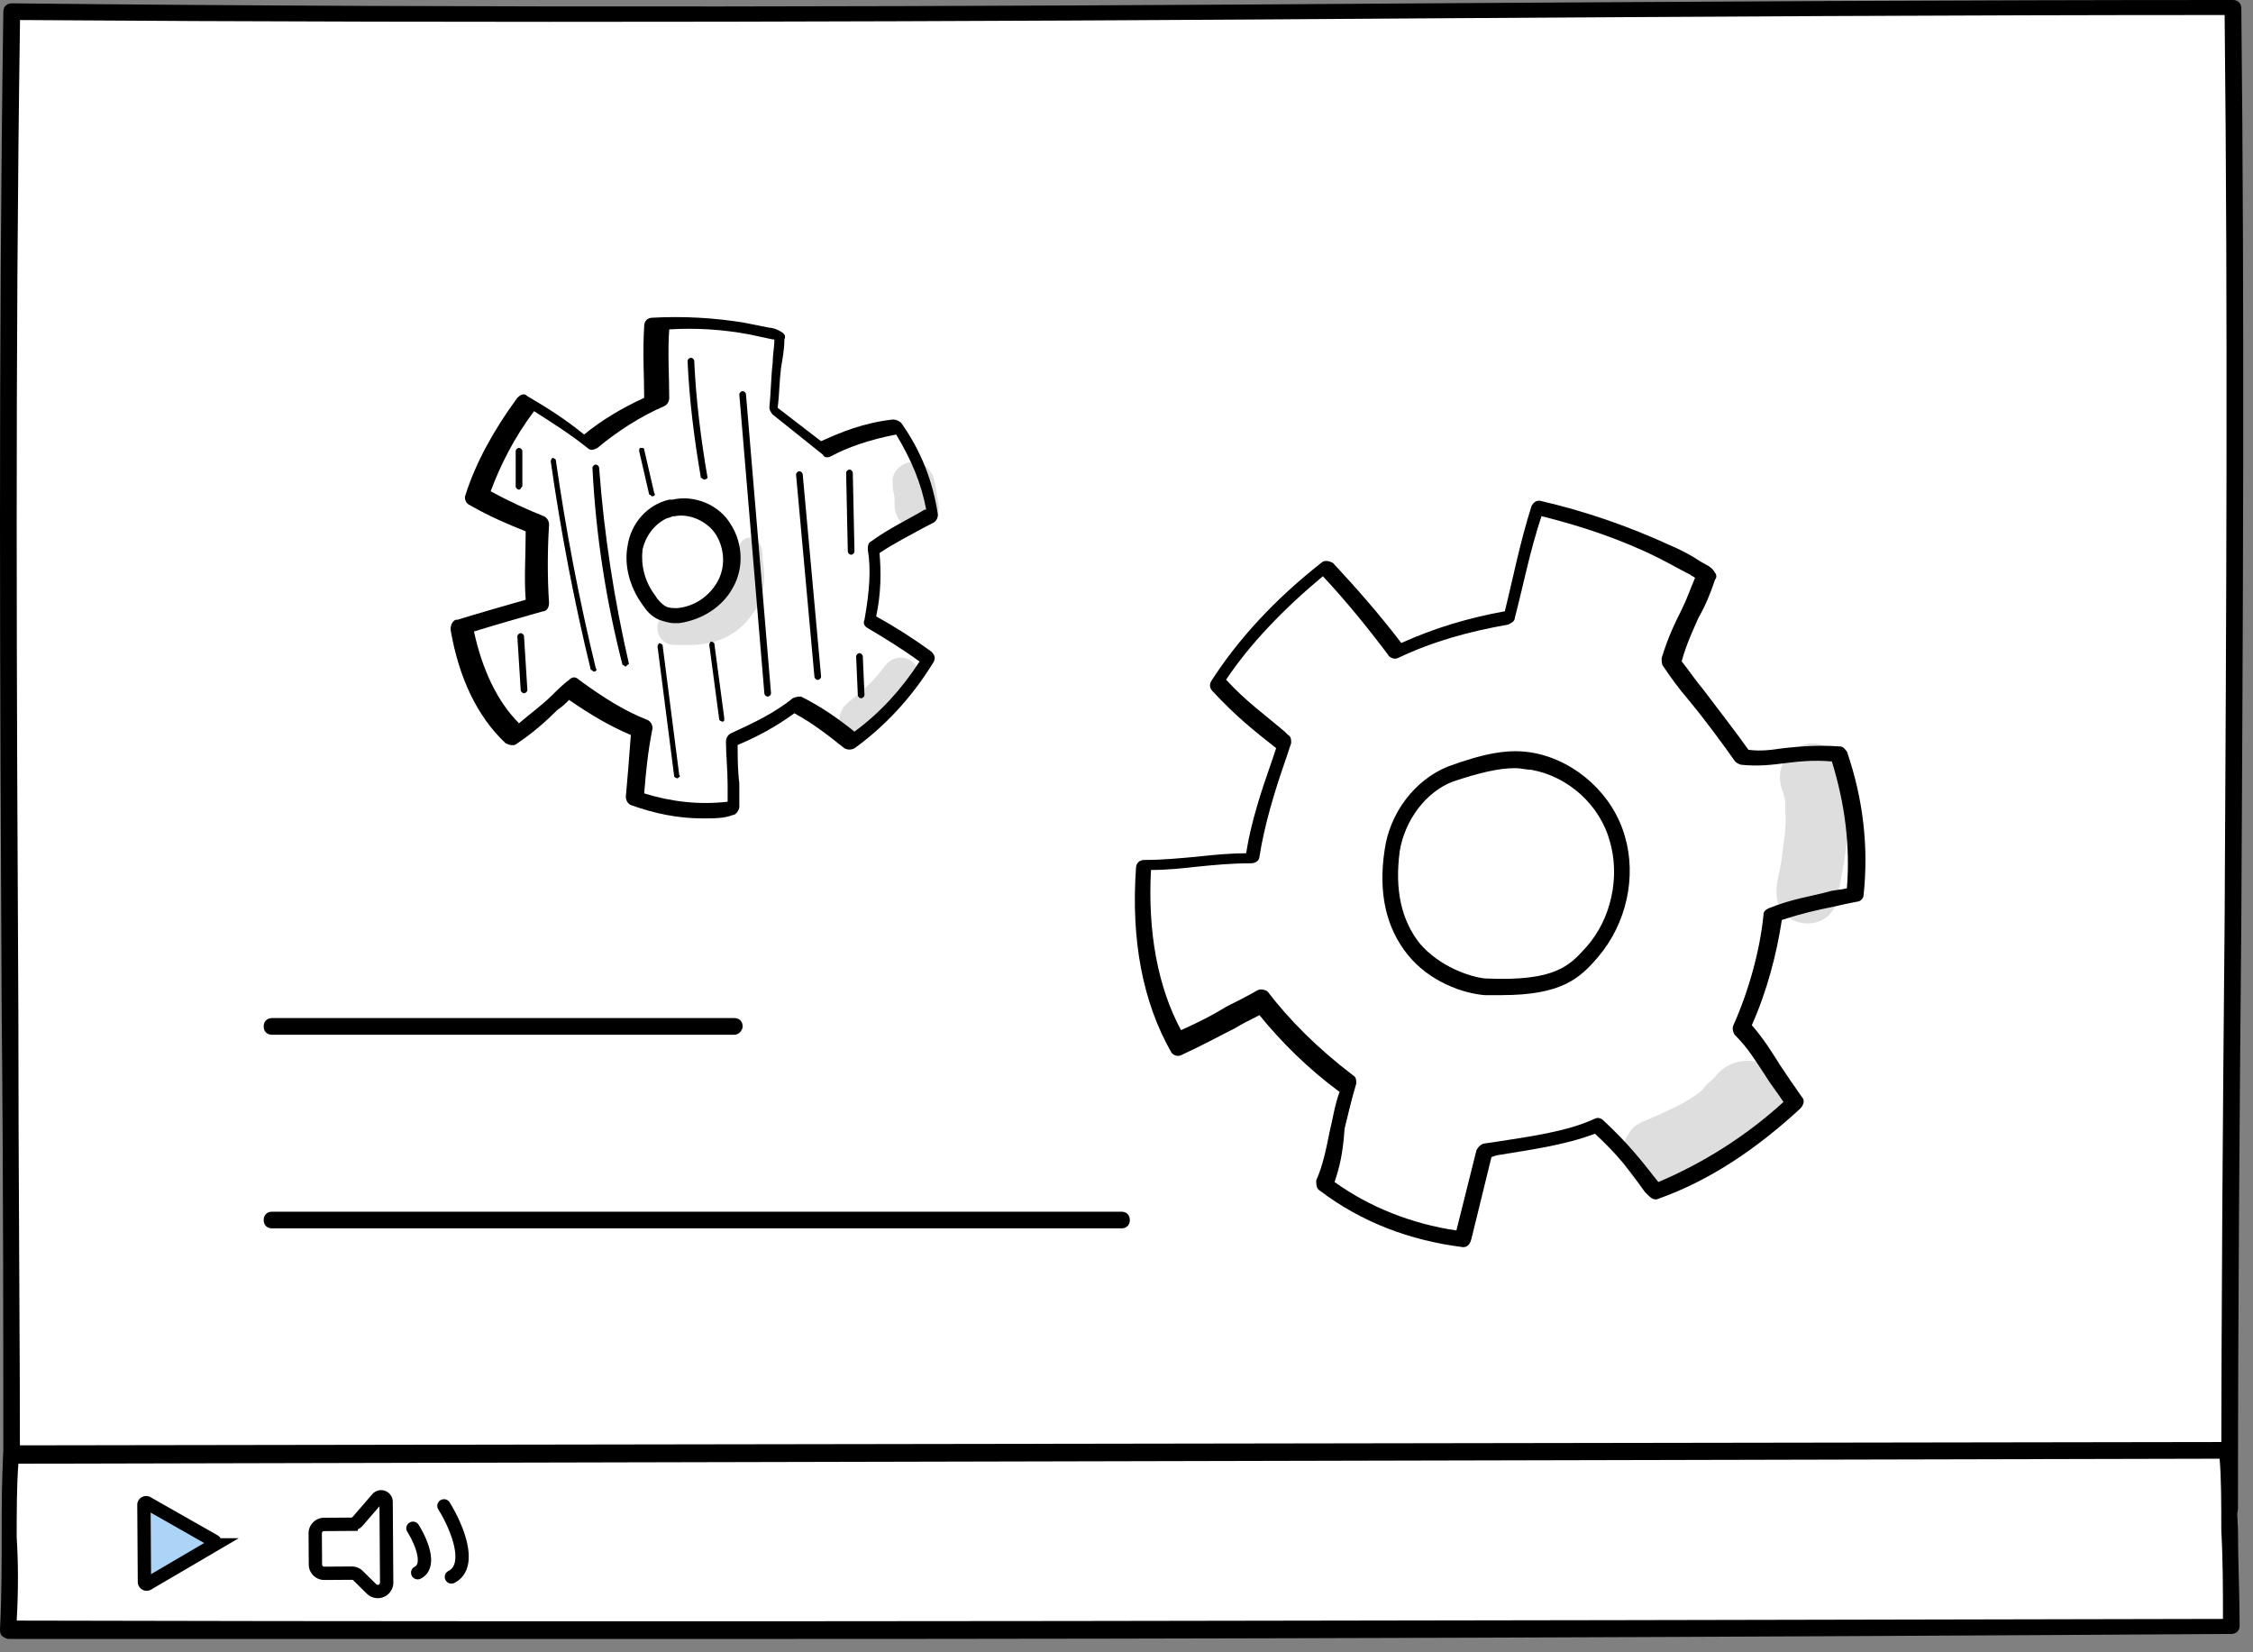
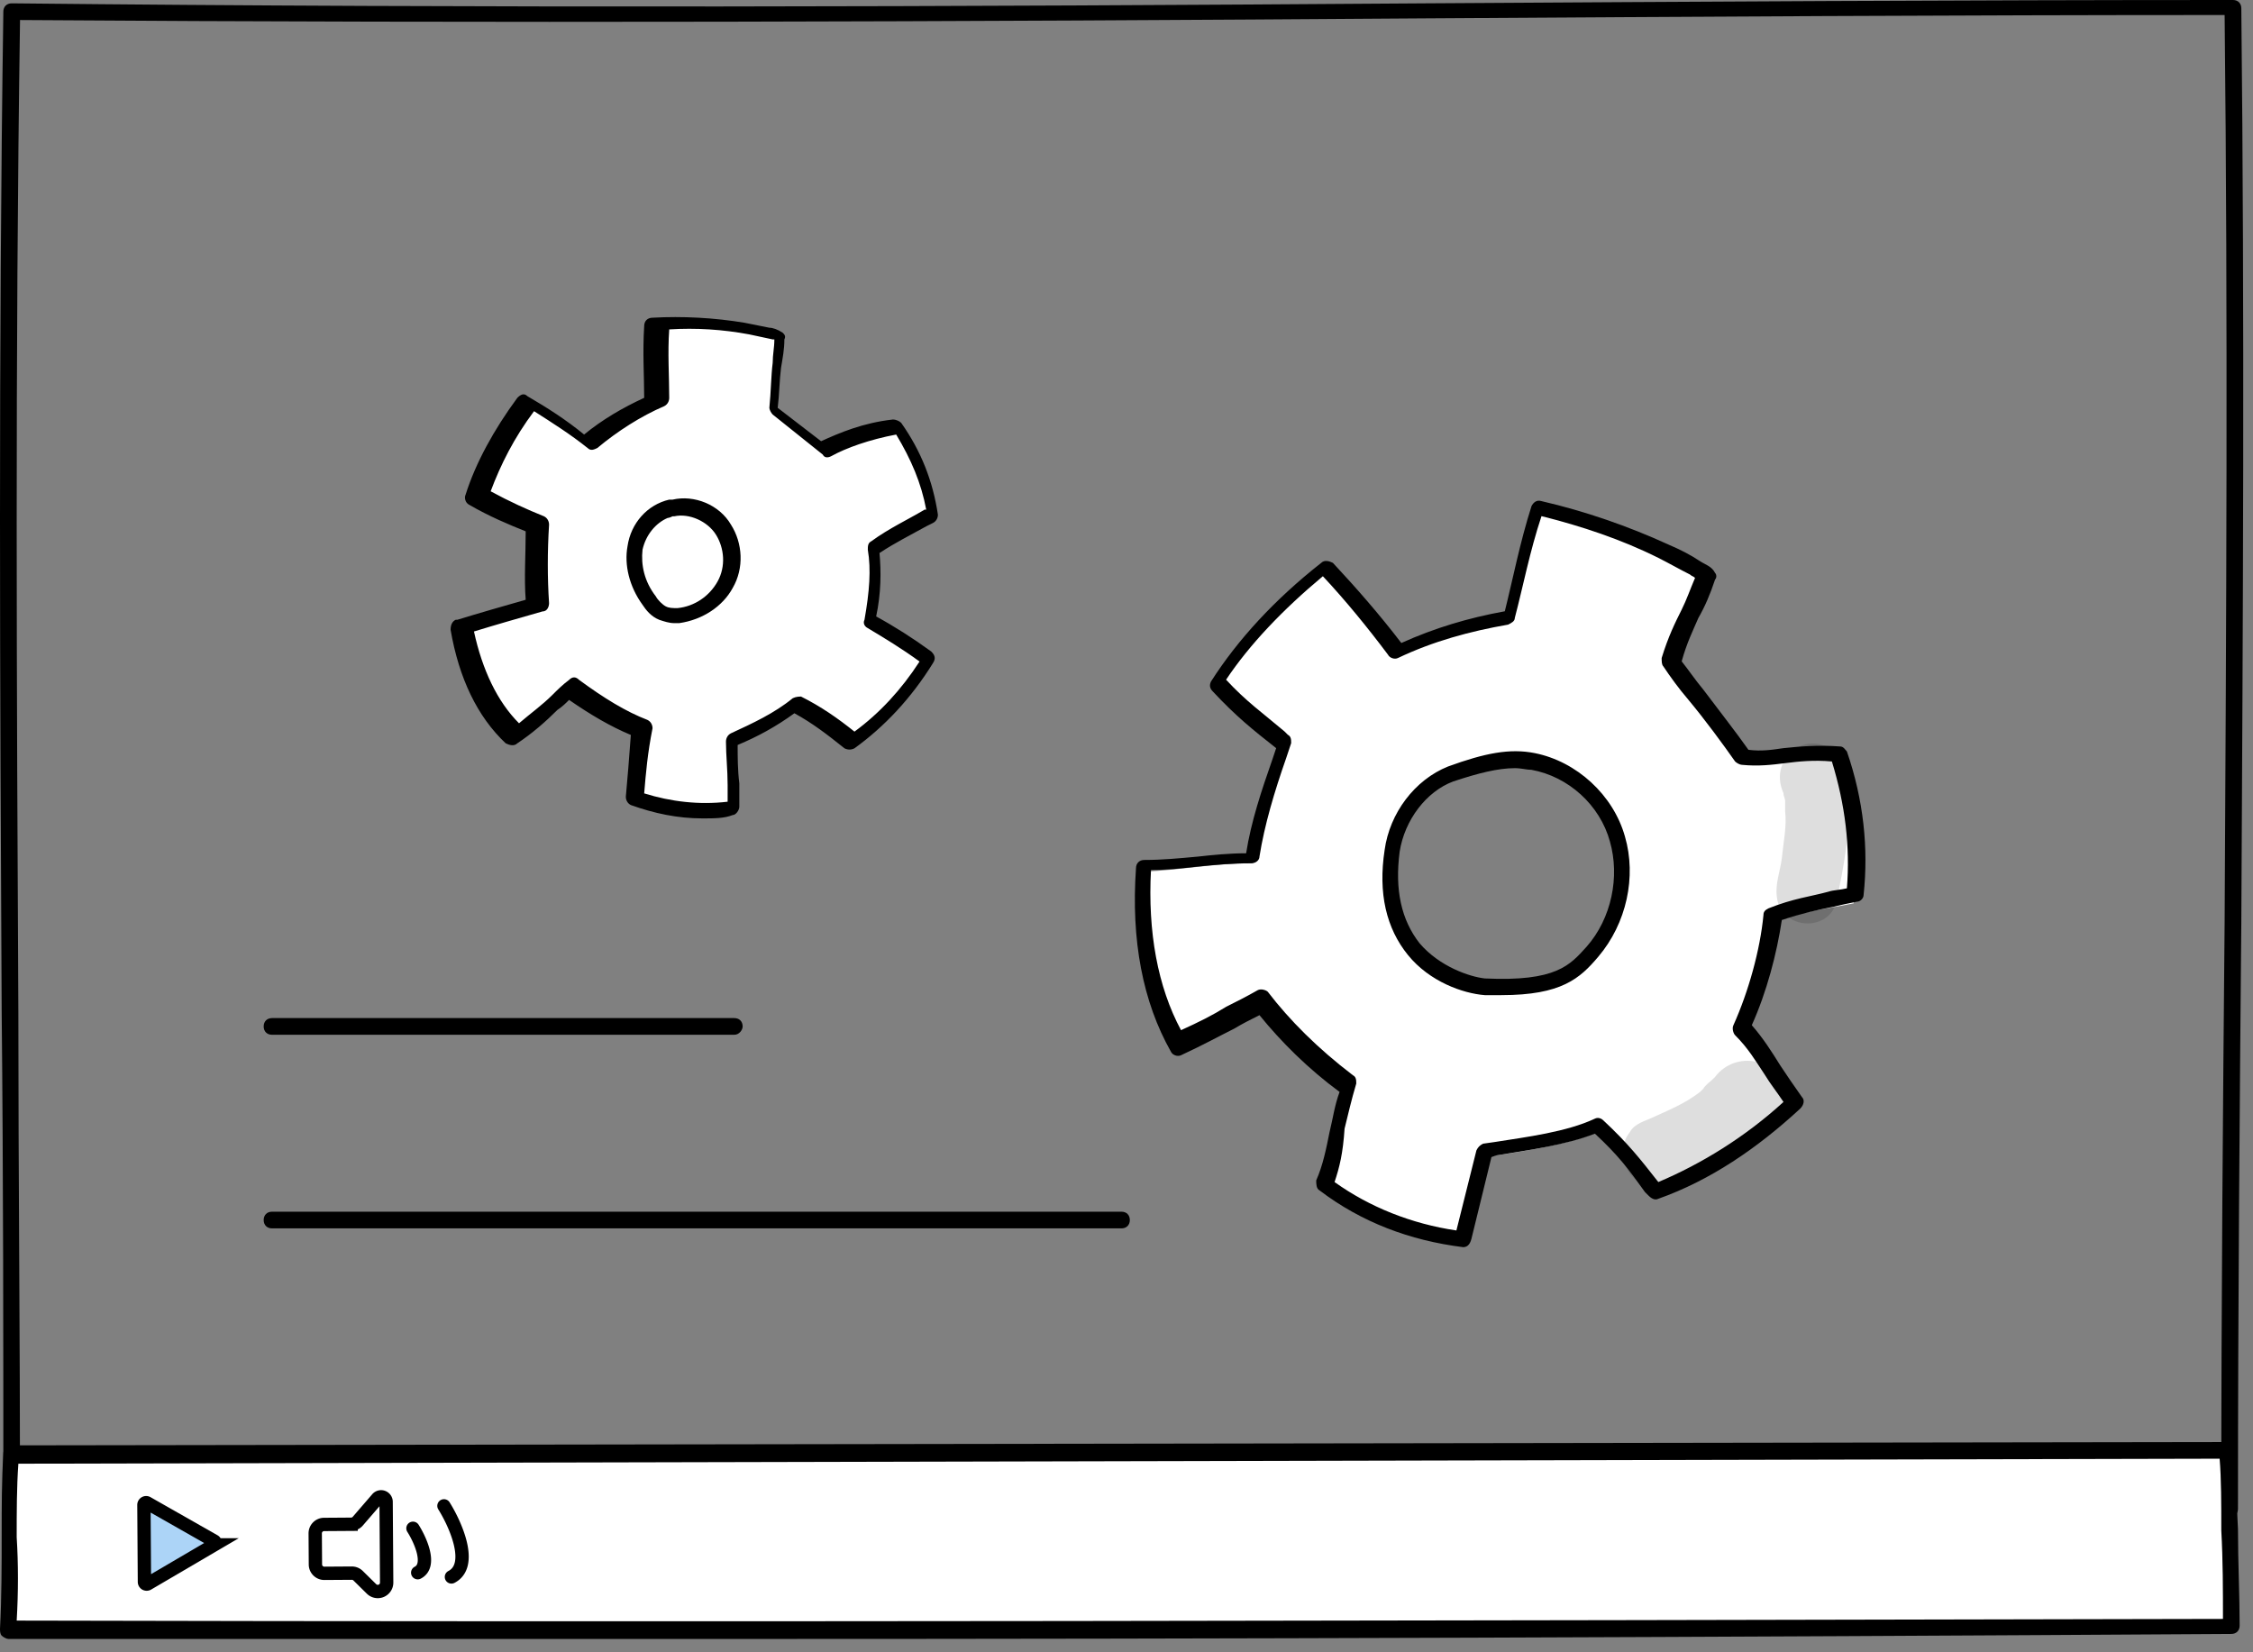
<svg xmlns="http://www.w3.org/2000/svg" width="135" height="99" fill="none">
  <rect width="100%" height="100%" fill="#808080" stroke="none" />
-   <path d="M133.6 90.3c0-32.2.5-59.6.2-89.8C89.7.5 45.1 1.1.7.7.3 31.5.7 60.5.7 90.5c44.4-.1 88.7-.2 132.9-.2Z" fill="#fff" />
  <path d="M.7 90.9c-.3 0-.5-.2-.5-.5 0-10 0-20-.1-29.8C0 41.3-.1 21.2.2.7.2.4.4.2.7.2c28.2.3 56.9.2 84.7 0 15.9-.1 32.3-.2 48.4-.2.3 0 .5.2.5.5.2 18.7.1 36.2 0 54.8-.1 11.2-.2 22.8-.2 35.1 0 .3-.2.5-.5.5-22.1 0-44.6 0-66.3.1-21.8-.1-44.4-.1-66.6-.1Zm.5-89.7C.9 21.5 1 41.4 1.1 60.7c0 9.6.1 19.4.1 29.3 22.1 0 44.5 0 66.1-.1 21.6 0 43.9-.1 65.8-.1 0-12.1.1-23.5.2-34.6.1-18.4.2-35.7 0-54.3-15.9 0-32.2.1-47.9.2-27.6.2-56.1.3-84.2.1Z" fill="#000" />
  <path d="M.7 87.2c-.1 3.3 0 6.7-.2 10.5 44.6.1 88.8 0 133.2-.1 0-3.4-.1-7.8-.1-10.6L.7 87.2Z" fill="#fff" />
  <path d="M45.5 98.2H.5c-.1 0-.3-.1-.4-.2-.1-.1-.1-.3-.1-.4.1-1.9.1-3.8.1-5.6 0-1.7 0-3.3.1-4.9 0-.3.2-.5.5-.5l132.9-.2c.1 0 .3.1.3.1.1.1.1.2.1.3 0 1.3 0 3 .1 4.8 0 2 .1 4 .1 5.8 0 .3-.2.5-.5.5-31.4.2-60.6.3-88.2.3ZM1 97.1c40.4.1 83.6 0 132.2-.1 0-1.7 0-3.5-.1-5.3 0-1.6 0-3.1-.1-4.3l-131.9.3C1 89.1 1 90.6 1 92.1c.1 1.6.1 3.3 0 5ZM44 62H16.3c-.3 0-.5-.2-.5-.5s.2-.5.5-.5H44c.3 0 .5.2.5.5 0 .2-.2.5-.5.5ZM67.2 73.6H16.3c-.3 0-.5-.2-.5-.5s.2-.5.5-.5h50.9c.3 0 .5.2.5.5s-.2.5-.5.5Z" fill="#000" />
  <path d="M24.745 91.57c.449.707 1.133 2.23.284 2.66M26.602 90.226c.707 1.131 1.788 3.567.448 4.258M19.417 91.339l1.622-.011a.533.533 0 0 0 .4-.185l1.17-1.355a.3.3 0 0 1 .527.194l.033 4.84a.533.533 0 0 1-.907.382l-.804-.793a.533.533 0 0 0-.378-.154l-1.644.011a.533.533 0 0 1-.536-.529l-.012-1.864a.533.533 0 0 1 .529-.536Z" stroke="#000" stroke-width=".799" stroke-linecap="round" />
  <path d="m12.835 92.563-3.98 2.333a.133.133 0 0 1-.2-.114l-.031-4.612c0-.103.11-.168.199-.117l4.01 2.28c.09.05.09.178.002.23Z" fill="#ACD4F7" stroke="#000" stroke-width=".799" />
  <path d="M31.6 24.036c1.3.7 2.5 1.6 3.7 2.5 1.2-1 2.6-1.9 4.1-2.6-.1-1.5-.1-2.9 0-4.6 1.8-.1 3.6 0 5.4.3.5.1 1 .2 1.4.3.2 0 .4.1.5.2-.1 1.4-.3 2.8-.4 4.4l3 2.4c1.3-.6 2.7-1.2 4.4-1.4 1 1.6 1.8 3.3 2.1 5.3-1.2.6-2.4 1.2-3.6 2.1.2 1.4.1 2.8-.2 4.3 1.2.7 2.3 1.3 3.6 2.3-1.2 1.9-2.7 3.6-4.5 4.9-1-.8-2.1-1.6-3.4-2.3-1.1.9-2.5 1.6-3.8 2.2 0 1.3.1 2.6.1 4-2 .3-4.1.1-6-.6.1-1.3.3-2.5.3-4.1-1.5-.6-3-1.5-4.2-2.4-1.1.9-2.1 1.9-3.3 2.9-1.7-1.7-2.7-4.1-3.2-6.6 1.5-.4 3-.9 4.6-1.3-.2-1.5-.1-3.1 0-4.8-1.2-.5-2.4-1-3.6-1.7.6-2.1 1.7-4 3-5.7Z" fill="#fff" />
  <path d="M42.1 49.036c-1.5 0-2.9-.3-4.3-.8-.2-.1-.3-.3-.3-.5.1-1.1.2-2.3.3-3.7-1.2-.5-2.4-1.2-3.7-2.1-.2.2-.4.4-.7.6-.7.7-1.5 1.4-2.4 2-.2.2-.5.1-.7 0-1.7-1.6-2.8-3.9-3.3-6.8 0-.3.1-.5.3-.6h.1c1.3-.4 2.7-.8 4.1-1.2-.1-1.3 0-2.7 0-4.1-1-.4-2.2-.9-3.4-1.6-.2-.1-.3-.4-.2-.6.6-1.9 1.7-3.9 3.1-5.8.2-.2.4-.3.6-.1 1.2.7 2.3 1.4 3.4 2.3 1.1-.9 2.3-1.6 3.6-2.2 0-1.3-.1-2.7 0-4.3 0-.3.2-.5.5-.5 1.8-.1 3.7 0 5.5.3l1.5.3c.2 0 .5.1.8.3.1.1.2.2.1.4 0 .6-.1 1.1-.2 1.7-.1.8-.1 1.6-.2 2.4.9.7 1.7 1.3 2.6 2 1.1-.5 2.5-1.1 4.3-1.3.2 0 .4.1.5.2 1.2 1.7 1.9 3.5 2.2 5.5 0 .2-.1.4-.3.5l-.4.2c-.9.5-1.9 1-2.8 1.6.1 1.1.1 2.4-.2 3.8 1.1.6 2.2 1.3 3.3 2.1.2.2.3.4.1.7-1.3 2.1-2.9 3.8-4.7 5.1-.2.1-.4.1-.6 0-1-.8-1.9-1.5-3-2.1-1.1.8-2.2 1.4-3.4 1.9 0 .7 0 1.5.1 2.3v1.4c0 .2-.2.5-.4.5-.5.2-1.1.2-1.8.2Zm-3.5-1.5c1.6.5 3.3.7 5 .5v-1c0-.9-.1-1.8-.1-2.6 0-.2.1-.4.3-.5 1.3-.6 2.6-1.2 3.7-2.1.2-.1.4-.1.5-.1 1.2.6 2.2 1.3 3.2 2.1 1.5-1.1 2.8-2.5 3.9-4.2-1.1-.8-2.1-1.4-3.1-2-.2-.1-.3-.3-.2-.5.3-1.7.4-3 .2-4.2 0-.2 0-.4.2-.5 1.1-.8 2.2-1.3 3.2-1.9h.1c-.3-1.6-.9-3-1.8-4.5-1.6.3-3 .8-3.9 1.3-.2.1-.4.1-.5-.1l-3-2.4c-.1-.1-.2-.3-.2-.4.1-1 .1-1.9.2-2.7 0-.5.1-.9.1-1.4h-.1c-.5-.1-.9-.2-1.4-.3-1.6-.3-3.2-.4-4.8-.3-.1 1.4 0 2.8 0 4.1 0 .2-.1.4-.3.5-1.4.6-2.8 1.5-4 2.5-.2.1-.4.2-.6 0-1-.8-2.1-1.5-3.2-2.2-1.2 1.6-2 3.2-2.6 4.8 1.1.6 2.2 1.1 3.2 1.5.2.1.3.3.3.5-.1 1.6-.1 3.2 0 4.7 0 .2-.1.5-.4.5-1.4.4-2.8.8-4.1 1.2.5 2.3 1.4 4.2 2.7 5.5.7-.6 1.4-1.1 2-1.7.3-.3.6-.6 1-.9.2-.2.4-.2.6 0 1.5 1.1 2.8 1.9 4.1 2.4.2.1.3.3.3.5-.3 1.5-.4 2.7-.5 3.9Z" fill="#000" />
-   <path d="M35.6 40.236c-.1 0-.1-.1-.2-.1-1-4.1-1.8-8.3-2.4-12.5 0-.1.1-.2.1-.2.1 0 .2.1.2.1.6 4.2 1.4 8.4 2.4 12.5.1.1 0 .2-.1.2ZM37.5 39.936c-.1 0-.1-.1-.2-.1-1-3.9-1.6-7.8-1.8-11.8 0-.1.1-.2.2-.2s.2.1.2.2c.3 4 .9 7.9 1.8 11.8 0-.1-.1 0-.2.1ZM40.6 46.636c-.1 0-.2-.1-.2-.1l-1-7.8c0-.1.1-.2.1-.2.1 0 .2.1.2.1l1 7.8c.1.1 0 .1-.1.2ZM43.3 43.236c-.1 0-.2-.1-.2-.1l-.6-4.5c0-.1.1-.2.1-.2.1 0 .2.1.2.1l.6 4.5c0 .1 0 .2-.1.2ZM39.1 29.736c-.1 0-.1-.1-.2-.1l-.6-2.6c0-.1 0-.2.1-.2s.2 0 .2.1l.6 2.6c.1.1 0 .2-.1.2ZM42.2 28.736c-.1 0-.1-.1-.2-.1-.4-2.3-.7-4.7-.8-7 0-.1.1-.2.2-.2s.2.1.2.2c.1 2.3.4 4.7.8 7 0 0-.1.1-.2.1ZM46 41.736c-.1 0-.2-.1-.2-.2l-1.5-17.9c0-.1.1-.2.2-.2s.2.1.2.2l1.5 17.9c0 .1-.1.2-.2.2ZM49 40.736c-.1 0-.2-.1-.2-.2l-1.1-12.1c0-.1.1-.2.2-.2s.2.1.2.2l1.1 12.1c0 .1-.1.2-.2.2ZM51 33.236c-.1 0-.2-.1-.2-.2l-.1-4.7c0-.1.1-.2.2-.2s.2.1.2.2l.1 4.7c0 .1-.1.2-.2.2ZM51.6 41.836c-.1 0-.2-.1-.2-.2l-.1-2.3c0-.1.1-.2.2-.2s.2.1.2.2l.1 2.3c0 .1-.1.2-.2.2ZM31.4 41.536c-.1 0-.2-.1-.2-.2l-.2-3.2c0-.1.1-.2.2-.2s.2.1.2.2l.2 3.2c0 .1-.1.2-.2.2ZM31.1 29.336c-.1 0-.2-.1-.2-.2v-2.1c0-.1.1-.2.2-.2s.2.1.2.2v2.1c-.1.1-.1.2-.2.2Z" fill="#000" />
-   <path d="M45.4 32.436c-.4-.5-1.2-.1-1.1.5.1.6.1.5-.1 1.4-.3.7-.2.5-.8 1.3-.7.7-.4.5-1 .8-.1 0-.2.1-.3.1-.4.1-.3.1-1.1.1-.3 0-.7-.1-1 .1-1 .4-.7 1.9.4 1.9 2 .1 3.6-.2 4.8-2 .6-.9.7-2 .5-3.1 0-.4 0-.8-.3-1.1ZM53 39.936c-.4.5-.5.7-1.4 1.5-.4.4-1 .7-1.2 1.2-.5 1.1 1 2.1 1.8 1.2 1-.9 2.4-1.8 2.8-3.2.2-1.2-1.3-1.7-2-.7ZM55.8 28.336c-.1-.2-.3-.4-.5-.5-.9-.5-2 .3-1.8 1.2v.2c0 .2.1.4.1.6v.5c0 .2.1.5.2.7.8 1.3 2.8.5 2.4-1-.1-.5-.1-1-.3-1.5 0-.1-.1-.2-.1-.2Z" fill="#000" opacity=".129" />
  <path d="M40.4 37.336c-.3 0-.6-.1-.9-.2-.5-.2-.8-.6-1-.9-.8-1.1-1.1-2.4-.9-3.5.2-1.4 1.2-2.5 2.5-2.8h.2c1.3-.3 2.8.3 3.5 1.5.7 1.1.8 2.6.1 3.8-.6 1.1-1.8 1.9-3.2 2.1h-.3Zm-.4-6.3c-.7.3-1.3 1-1.5 1.9-.1.9.1 1.9.8 2.8.1.2.4.5.6.6.2.1.4.1.7.1 1-.1 1.9-.7 2.4-1.6.5-.9.4-2-.1-2.8-.5-.8-1.6-1.3-2.5-1.1h-.1s-.2.1-.3.1Z" fill="#000" />
  <path d="M110.068 45.325c-2.4-.3-3.7.3-5.7.1-1.1-1.6-3.1-4.2-4.3-5.7.8-2.3 1.4-3.1 2.1-5.1-.1-.2-.4-.4-.7-.5-.6-.3-1.3-.7-1.9-1-2.4-1.1-4.9-2-7.5-2.6-.7 2.3-1.2 4.5-1.7 6.6-2.3.4-4.6 1.1-6.7 2.1-1.3-1.8-2.7-3.5-4.3-5-2.5 2-4.8 4.3-6.5 7 1.5 1.5 2.5 2.4 4.1 3.6-.7 2.4-1.5 4.6-1.9 6.9-2.4 0-4.2.4-6.5.5-.3 3.8.2 7.6 2 10.7 2.1-.9 3.2-1.6 5.1-2.5 1.4 1.9 3.3 3.6 5.2 5.1-.7 2.2-.8 3.9-1.5 5.7 2.4 1.8 5.3 2.9 8.3 3.3.5-2.1.8-3.4 1.3-5.2 2.1-.3 4.8-.7 6.8-1.5 1.6 1.5 2.3 2.4 3.4 4 3.1-1.2 5.9-3 8.3-5.3-1.4-1.8-1.8-3-3.2-4.5 1-2.1 1.7-4.6 1.9-6.7 2-.8 3-.8 4.9-1.2.3-3.4-.1-6.2-1-8.8Zm-14.6 11.7c-1 1.2-2 2.3-6.4 2.1-1.7-.1-6.5-1.9-5.5-8.1.3-2 1.6-3.8 3.5-4.6 1.9-.7 3.4-1.1 4.9-.8 2.4.4 4.4 2.3 5 4.6.6 2.4 0 5-1.5 6.8Z" fill="#fff" />
  <path d="M87.668 74.725c-3.2-.4-6.1-1.5-8.6-3.4-.2-.1-.2-.4-.2-.6.4-.9.6-1.9.8-2.9.2-.8.3-1.6.6-2.4-1.9-1.4-3.5-3-4.8-4.6-.6.3-1 .5-1.5.8-1 .5-1.9 1-3.2 1.6-.2.1-.5 0-.6-.2-1.7-3-2.4-6.7-2.1-11 0-.3.2-.5.5-.5 1.1 0 2.1-.1 3.2-.2.9-.1 1.9-.2 2.9-.2.3-1.9.9-3.7 1.6-5.7l.2-.6c-1.4-1.1-2.4-1.9-3.8-3.4-.2-.2-.2-.4-.1-.6 1.6-2.5 3.8-4.9 6.6-7.1.2-.2.5-.1.7 0 1.4 1.5 2.8 3.1 4.1 4.8 2-.9 4-1.5 6.2-1.9.5-2 .9-4.1 1.6-6.3.1-.2.3-.4.6-.3 2.6.6 5.2 1.5 7.6 2.6.7.3 1.3.6 1.9 1 .3.2.699.3.899.7.1.1.1.3 0 .4-.3.9-.6 1.6-1 2.3-.3.7-.7 1.5-1 2.6.4.5.801 1.1 1.301 1.7.9 1.2 1.999 2.6 2.699 3.6.8.1 1.401 0 2.101-.1 1-.1 1.999-.2 3.399-.1.2 0 .3.2.4.3 1 2.9 1.3 5.8 1 8.6 0 .2-.2.4-.4.4-.5.1-.999.2-1.399.3-1 .2-1.901.4-3.101.8-.3 2-.899 4.3-1.799 6.3.7.8 1.199 1.6 1.699 2.4.4.6.801 1.2 1.301 1.9.2.2.1.5-.1.7-2.6 2.4-5.4 4.3-8.5 5.4-.2.1-.4 0-.6-.2l-.2-.2c-1-1.4-1.6-2.2-3-3.5-1.8.7-4.1 1-5.9 1.3l-.3.1c-.4 1.6-.7 2.9-1.2 4.9-.1.4-.3.5-.5.5Zm-7.7-3.9c2.1 1.5 4.6 2.5 7.3 2.9l1.2-4.8c.1-.2.2-.3.4-.4l.7-.1c1.9-.3 4.3-.6 6-1.4.2-.1.4 0 .5.1 1.5 1.4 2.2 2.3 3.3 3.7 2.6-1.1 5.2-2.7 7.5-4.8-.4-.6-.801-1.1-1.101-1.6-.6-.9-.999-1.6-1.799-2.4-.1-.1-.2-.4-.1-.6.9-2 1.599-4.5 1.799-6.6 0-.2.101-.3.301-.4 1.5-.6 2.5-.7 3.6-1 .3-.1.699-.1 1.099-.2.2-2.5-.1-5-.9-7.6-1.1-.1-1.999 0-2.799.1-.8.1-1.6.2-2.6.1-.1 0-.3-.1-.4-.2-.7-1-1.801-2.5-2.801-3.7-.6-.7-1.1-1.4-1.5-2-.1-.1-.1-.3-.1-.5.4-1.3.8-2.1 1.2-2.9.3-.6.501-1.2.801-1.9-.1-.1-.201-.1-.301-.2-.6-.3-1.3-.7-1.9-1-2.2-1.1-4.6-1.9-7-2.5-.7 2.1-1.1 4.2-1.6 6.1 0 .2-.2.3-.4.4-2.3.4-4.5 1-6.6 2-.2.1-.5 0-.6-.2-1.2-1.6-2.5-3.2-3.9-4.7-2.4 2-4.4 4.1-5.8 6.2 1.2 1.3 2.2 2 3.5 3.1l.2.2c.2.1.2.3.2.5l-.3.9c-.7 2-1.3 4-1.6 5.9 0 .2-.2.4-.5.4-1.2 0-2.2.1-3.2.2-.9.1-1.8.2-2.8.2-.2 3.7.4 7 1.8 9.6 1.1-.5 1.9-.9 2.7-1.4.6-.3 1.2-.6 1.9-1 .2-.1.5 0 .6.1 1.3 1.7 3 3.4 5.1 5 .2.1.2.3.2.5-.3 1-.5 1.9-.7 2.7-.1 1.5-.3 2.3-.6 3.2Zm10-11.2h-1c-1.3-.1-3.3-.8-4.6-2.4-1.3-1.6-1.8-3.7-1.4-6.3.3-2.2 1.8-4.2 3.8-5 2.2-.8 3.7-1.1 5.2-.8 2.5.5 4.7 2.5 5.4 5 .7 2.4.1 5.2-1.6 7.2-1.1 1.3-2.2 2.3-5.8 2.3Zm.8-13.6c-1 0-2.2.3-3.7.8-1.6.6-2.9 2.3-3.2 4.2-.3 2.3.1 4.1 1.2 5.5 1.2 1.4 3 2 3.9 2.1 4.3.2 5.1-.8 6.1-1.9 1.5-1.7 2-4.2 1.4-6.3-.6-2.2-2.5-3.9-4.7-4.3-.3 0-.6-.1-1-.1Z" fill="#000" />
  <path d="m102.768 64.525-.1.1c-.2.2-.5.4-.6.6l-.2.2c-.9.7-1.9 1.1-3 1.6-.5.2-1 .4-1.2.8-1.2 1.5.3 3.8 2.2 3.3 1.8-.7 3.7-1.5 5.2-2.7.2-.1.4-.3.5-.4.9-.4 1.6-1.4 1.4-2.4-.3-2.3-3-2.7-4.2-1.1ZM110.167 45.325c-1.6-1.9-4.3 0-3.3 2.2 0 .2.1.3.1.5v.6c.1.9-.1 1.8-.2 2.8-.1.8-.4 1.5-.3 2.3.2 2 3.2 2.2 3.6.2.4-2 .8-4 .7-6.1-.1-.8 0-1.8-.6-2.5Z" fill="#000" opacity=".129" />
</svg>